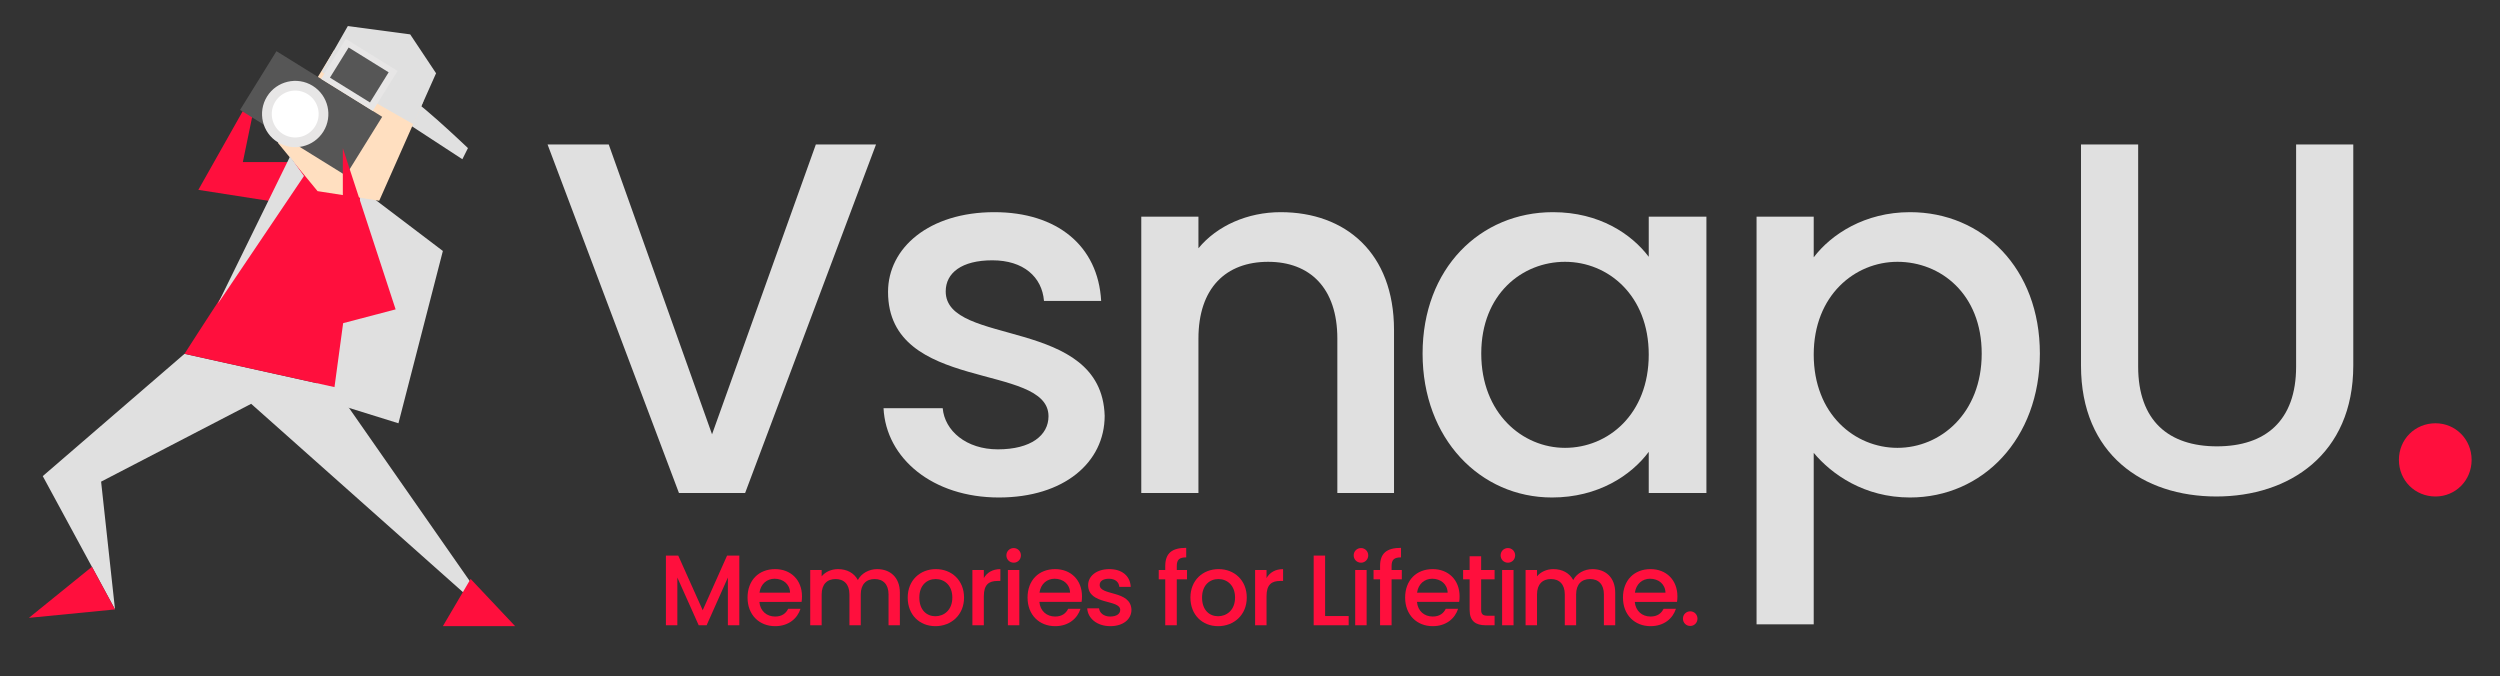
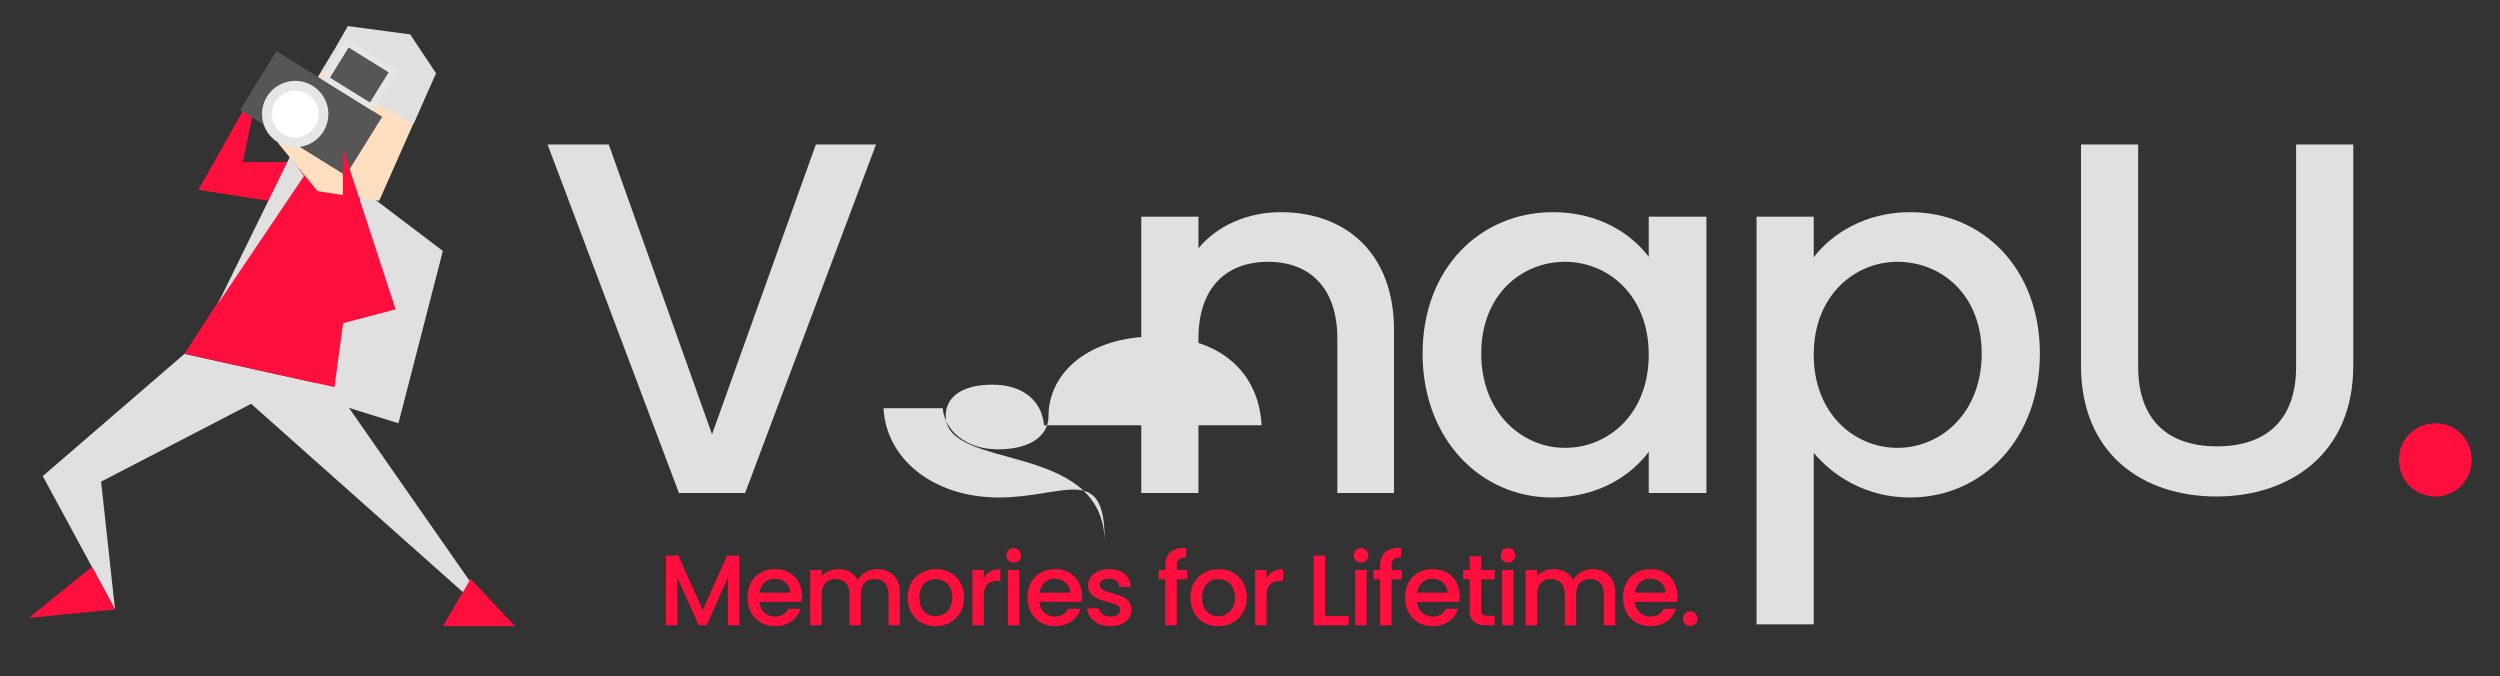
<svg xmlns="http://www.w3.org/2000/svg" version="1.1" id="Layer_1" x="0px" y="0px" width="874.5px" height="236.5px" viewBox="0 0 874.5 236.5" enable-background="new 0 0 874.5 236.5" xml:space="preserve">
  <rect x="0" y="0" width="874.5" height="236.5" fill="#333333" stroke="none" />
  <g id="Layer_2">
    <g>
      <g>
        <polygon fill="#E0E0E0" points="111.195,139.293 139.375,148.064 154.915,87.787 126.729,66.411 107.297,73.225    " />
        <polygon fill="#FF0F3D" points="84.945,56.695 90.764,28.511 69.384,66.411 100.489,71.278 109.228,56.695    " />
-         <path fill="#E0E0E0" d="M142.315,34.315l-2.923,6.793L161.737,55.7l1.953-3.895C163.691,51.806,142.315,31.396,142.315,34.315z" />
        <polygon fill="#E0E0E0" points="40.232,213.176 14.957,166.544 64.537,123.775 117.004,135.41 175.319,219.032 87.856,141.255      35.365,168.479    " />
        <polygon fill="#FF0F3D" points="40.232,213.176 10.106,216.127 32.175,198.253    " />
        <polygon fill="#FF0F3D" points="180.199,219.032 154.915,219.032 164.625,202.505    " />
        <path fill="#FF0F3D" d="M64.537,123.775c0,0,31.094-48.604,44.69-67.08l17.501,6.808l-9.725,71.907L64.537,123.775z" />
        <polygon fill="#FFDFC0" points="111.079,66.86 97.206,49.973 116.854,17.55 148.08,35.395 132.652,70.222    " />
        <polygon fill="#E0E0E0" points="112.516,25.152 144.588,43.46 152.538,25.626 143.484,12.024 121.675,9.11    " />
        <g>
          <polygon fill="#565656" points="120.95,61.382 83.968,38.453 96.706,17.903 133.69,40.854     " />
          <polygon fill="#E7E6E6" points="130.4,38.793 112.324,27.587 120.98,13.617 139.067,24.828     " />
          <path fill="#E7E6E6" d="M113.128,46.006c-3.396,5.45-10.523,7.116-15.976,3.741c-5.456-3.366-7.122-10.532-3.746-15.983      c3.376-5.426,10.538-7.111,15.976-3.74C114.818,33.41,116.51,40.553,113.128,46.006z" />
          <path fill="#FFFFFF" d="M110.218,44.209c-2.377,3.845-7.425,5.039-11.274,2.651c-3.846-2.384-5.034-7.438-2.652-11.298      c2.382-3.841,7.439-5.04,11.308-2.642C111.432,35.312,112.633,40.365,110.218,44.209z" />
          <rect x="117.506" y="19.986" transform="matrix(-0.85 -0.527 0.527 -0.85 218.76 114.754)" fill="#565656" width="16.47" height="12.403" />
        </g>
        <polygon fill="#FF0F3D" points="119.924,113.067 119.924,51.838 138.388,108.219    " />
        <polygon fill="#E0E0E0" points="76.203,106.259 106.334,61.563 101.456,54.756    " />
      </g>
    </g>
    <g>
      <g>
        <path fill="#E0E0E0" d="M285.381,50.536h21.048l-45.781,121.907h-23.153L191.538,50.536h21.4l36.133,101.386L285.381,50.536z" />
-         <path fill="#E0E0E0" d="M349.403,174.021c-23.154,0-39.466-13.682-40.343-31.223h20.698c0.701,7.895,8.244,14.383,19.294,14.383     c11.576,0,17.716-4.91,17.716-11.576c0-18.942-56.13-8.067-56.13-43.5c0-15.435,14.384-27.89,37.187-27.89     c21.926,0,36.309,11.752,37.361,31.047H365.19c-0.702-8.419-7.192-14.207-18.067-14.207c-10.7,0-16.313,4.385-16.313,10.875     c0,19.47,54.552,8.595,55.604,43.5C386.415,161.745,372.206,174.021,349.403,174.021z" />
+         <path fill="#E0E0E0" d="M349.403,174.021c-23.154,0-39.466-13.682-40.343-31.223h20.698c0.701,7.895,8.244,14.383,19.294,14.383     c11.576,0,17.716-4.91,17.716-11.576c0-15.435,14.384-27.89,37.187-27.89     c21.926,0,36.309,11.752,37.361,31.047H365.19c-0.702-8.419-7.192-14.207-18.067-14.207c-10.7,0-16.313,4.385-16.313,10.875     c0,19.47,54.552,8.595,55.604,43.5C386.415,161.745,372.206,174.021,349.403,174.021z" />
        <path fill="#E0E0E0" d="M467.803,118.419c0-17.717-9.646-26.838-24.205-26.838c-14.733,0-24.383,9.121-24.383,26.838v54.024     h-19.996V75.795h19.996v11.05c6.49-7.893,17.191-12.629,28.769-12.629c22.627,0,39.643,14.209,39.643,41.221v57.006h-19.822     L467.803,118.419L467.803,118.419z" />
        <path fill="#E0E0E0" d="M543.229,74.216c16.312,0,27.537,7.719,33.503,15.611V75.795h20.172v96.648H576.73v-14.383     c-6.142,8.244-17.718,15.961-33.854,15.961c-25.084,0-45.256-20.521-45.256-50.34C497.621,93.862,517.793,74.216,543.229,74.216z      M547.436,91.581c-14.907,0-29.293,11.227-29.293,32.1c0,20.874,14.386,32.977,29.293,32.977     c15.088,0,29.295-11.752,29.295-32.625C576.73,103.334,562.523,91.581,547.436,91.581z" />
        <path fill="#E0E0E0" d="M668.117,74.216c25.434,0,45.43,19.646,45.43,49.465c0,29.819-19.996,50.34-45.43,50.34     c-15.961,0-27.363-8.067-33.678-15.609V218.4h-19.996V75.795h19.996v14.208C640.578,81.935,652.33,74.216,668.117,74.216z      M663.732,91.581c-14.91,0-29.293,11.753-29.293,32.451c0,20.872,14.383,32.625,29.293,32.625     c15.084,0,29.469-12.104,29.469-32.977C693.201,102.807,678.816,91.581,663.732,91.581z" />
        <path fill="#E0E0E0" d="M727.932,50.536h19.996v77.705c0,18.942,10.699,27.89,27.539,27.89c17.014,0,27.713-8.945,27.713-27.89     V50.536h19.998v77.354c0,31.047-22.453,45.782-47.889,45.782c-25.607,0-47.357-14.734-47.357-45.782V50.536z" />
        <path fill="#FF0F3D" d="M851.941,173.672c-7.189,0-12.804-5.613-12.804-12.805c0-7.192,5.613-12.807,12.804-12.807     c7.018,0,12.631,5.613,12.631,12.807C864.572,168.059,858.959,173.672,851.941,173.672z" />
      </g>
      <g>
        <g>
          <path fill="#FF0F3D" d="M232.935,194.341h4.314l8.559,19.114l8.524-19.114h4.279v24.377h-3.999v-16.696l-7.436,16.696h-2.771      l-7.471-16.696v16.696h-3.999V194.341L232.935,194.341z" />
          <path fill="#FF0F3D" d="M271.138,219.032c-5.542,0-9.646-3.929-9.646-9.996c0-6.068,3.929-9.961,9.646-9.961      c5.506,0,9.4,3.823,9.4,9.506c0,0.666-0.035,1.297-0.141,1.964H265.63c0.281,3.192,2.561,5.12,5.508,5.12      c2.455,0,3.823-1.191,4.559-2.7h4.314C278.924,216.332,275.873,219.032,271.138,219.032z M265.665,207.317h10.698      c-0.07-2.981-2.42-4.875-5.401-4.875C268.261,202.442,266.086,204.266,265.665,207.317z" />
          <path fill="#FF0F3D" d="M310.813,207.913c0-3.542-1.93-5.365-4.841-5.365c-2.946,0-4.875,1.823-4.875,5.365v10.805h-3.964      v-10.805c0-3.542-1.93-5.365-4.84-5.365c-2.946,0-4.876,1.823-4.876,5.365v10.805h-3.998V199.39h3.998v2.21      c1.298-1.577,3.402-2.523,5.718-2.523c3.052,0,5.612,1.298,6.945,3.823c1.192-2.353,3.928-3.823,6.734-3.823      c4.525,0,7.962,2.84,7.962,8.242v11.399h-3.963V207.913z" />
          <path fill="#FF0F3D" d="M327.197,219.032c-5.507,0-9.682-3.929-9.682-9.996c0-6.068,4.351-9.961,9.856-9.961      s9.855,3.893,9.855,9.961C337.229,215.104,332.739,219.032,327.197,219.032z M327.197,215.56c2.981,0,5.928-2.139,5.928-6.522      s-2.842-6.488-5.823-6.488c-3.017,0-5.717,2.104-5.717,6.488S324.181,215.56,327.197,215.56z" />
          <path fill="#FF0F3D" d="M344.142,218.718h-3.999V199.39h3.999v2.808c1.123-1.93,3.053-3.121,5.788-3.121v4.139h-1.017      c-2.947,0-4.771,1.229-4.771,5.332V218.718z" />
          <path fill="#FF0F3D" d="M352.036,194.27c0-1.438,1.123-2.561,2.561-2.561c1.403,0,2.525,1.122,2.525,2.561      s-1.122,2.561-2.525,2.561C353.158,196.829,352.036,195.707,352.036,194.27z M352.563,199.39h3.997v19.328h-3.997V199.39z" />
          <path fill="#FF0F3D" d="M369.084,219.032c-5.542,0-9.646-3.929-9.646-9.996c0-6.068,3.93-9.961,9.646-9.961      c5.506,0,9.4,3.823,9.4,9.506c0,0.666-0.036,1.297-0.142,1.964h-14.767c0.281,3.192,2.562,5.12,5.508,5.12      c2.455,0,3.823-1.191,4.561-2.7h4.313C376.871,216.332,373.819,219.032,369.084,219.032z M363.611,207.317h10.697      c-0.069-2.981-2.42-4.875-5.4-4.875C366.207,202.442,364.032,204.266,363.611,207.317z" />
          <path fill="#FF0F3D" d="M388.379,219.032c-4.63,0-7.893-2.735-8.066-6.243h4.139c0.14,1.579,1.647,2.876,3.857,2.876      c2.315,0,3.543-0.981,3.543-2.315c0-3.786-11.225-1.612-11.225-8.696c0-3.088,2.876-5.577,7.436-5.577      c4.385,0,7.262,2.35,7.472,6.207h-3.998c-0.142-1.684-1.438-2.84-3.613-2.84c-2.14,0-3.262,0.877-3.262,2.175      c0,3.893,10.909,1.718,11.119,8.698C395.78,216.577,392.938,219.032,388.379,219.032z" />
          <path fill="#FF0F3D" d="M407.604,202.652h-2.278v-3.264h2.278v-1.366c0-4.454,2.28-6.384,7.332-6.384v3.332      c-2.455,0-3.298,0.842-3.298,3.052v1.366h3.577v3.264h-3.577v16.064h-4.034V202.652z" />
          <path fill="#FF0F3D" d="M426.09,219.032c-5.506,0-9.682-3.929-9.682-9.996c0-6.068,4.352-9.961,9.856-9.961      c5.509,0,9.857,3.893,9.857,9.961C436.123,215.104,431.633,219.032,426.09,219.032z M426.09,215.56      c2.982,0,5.93-2.139,5.93-6.522s-2.842-6.488-5.823-6.488c-3.017,0-5.718,2.104-5.718,6.488S423.074,215.56,426.09,215.56z" />
          <path fill="#FF0F3D" d="M443.035,218.718h-3.998V199.39h3.998v2.808c1.123-1.93,3.051-3.121,5.787-3.121v4.139h-1.019      c-2.944,0-4.77,1.229-4.77,5.332L443.035,218.718L443.035,218.718z" />
          <path fill="#FF0F3D" d="M463.523,194.341v21.149h8.241v3.228h-12.241v-24.377H463.523L463.523,194.341z" />
          <path fill="#FF0F3D" d="M473.52,194.27c0-1.438,1.123-2.561,2.563-2.561c1.402,0,2.525,1.122,2.525,2.561      s-1.123,2.561-2.525,2.561C474.643,196.829,473.52,195.707,473.52,194.27z M474.047,199.39h4v19.328h-4V199.39z" />
          <path fill="#FF0F3D" d="M482.746,202.652h-2.279v-3.264h2.279v-1.366c0-4.454,2.281-6.384,7.33-6.384v3.332      c-2.455,0-3.297,0.842-3.297,3.052v1.366h3.578v3.264h-3.578v16.064h-4.033V202.652z" />
          <path fill="#FF0F3D" d="M501.162,219.032c-5.541,0-9.646-3.929-9.646-9.996c0-6.068,3.929-9.961,9.646-9.961      c5.508,0,9.402,3.823,9.402,9.506c0,0.666-0.035,1.297-0.144,1.964h-14.766c0.278,3.192,2.561,5.12,5.506,5.12      c2.455,0,3.822-1.191,4.561-2.7h4.314C508.949,216.332,505.898,219.032,501.162,219.032z M495.689,207.317h10.698      c-0.069-2.981-2.42-4.875-5.401-4.875C498.287,202.442,496.111,204.266,495.689,207.317z" />
          <path fill="#FF0F3D" d="M514.074,202.652h-2.281v-3.264h2.281v-4.805h4.033v4.805h4.7v3.264h-4.7v10.696      c0,1.439,0.563,2.035,2.245,2.035h2.455v3.333h-3.157c-3.437,0-5.576-1.438-5.576-5.368V202.652z" />
          <path fill="#FF0F3D" d="M524.914,194.27c0-1.438,1.123-2.561,2.561-2.561c1.404,0,2.525,1.122,2.525,2.561      s-1.121,2.561-2.525,2.561C526.037,196.829,524.914,195.707,524.914,194.27z M525.439,199.39h4v19.328h-4V199.39z" />
          <path fill="#FF0F3D" d="M561.043,207.913c0-3.542-1.93-5.365-4.84-5.365c-2.945,0-4.875,1.823-4.875,5.365v10.805h-3.965      v-10.805c0-3.542-1.929-5.365-4.84-5.365c-2.947,0-4.875,1.823-4.875,5.365v10.805h-3.998V199.39h3.998v2.21      c1.297-1.577,3.401-2.523,5.717-2.523c3.053,0,5.61,1.298,6.944,3.823c1.191-2.353,3.929-3.823,6.734-3.823      c4.525,0,7.961,2.84,7.961,8.242v11.399h-3.963L561.043,207.913L561.043,207.913z" />
          <path fill="#FF0F3D" d="M577.359,219.032c-5.541,0-9.646-3.929-9.646-9.996c0-6.068,3.926-9.961,9.646-9.961      c5.506,0,9.399,3.823,9.399,9.506c0,0.666-0.035,1.297-0.141,1.964H571.85c0.281,3.192,2.562,5.12,5.509,5.12      c2.455,0,3.821-1.191,4.561-2.7h4.314C585.146,216.332,582.094,219.032,577.359,219.032z M571.887,207.317h10.697      c-0.068-2.981-2.418-4.875-5.4-4.875C574.482,202.442,572.309,204.266,571.887,207.317z" />
          <path fill="#FF0F3D" d="M591.252,218.963c-1.438,0-2.561-1.123-2.561-2.561c0-1.438,1.123-2.562,2.561-2.562      c1.402,0,2.525,1.122,2.525,2.562C593.777,217.84,592.654,218.963,591.252,218.963z" />
        </g>
      </g>
    </g>
  </g>
</svg>